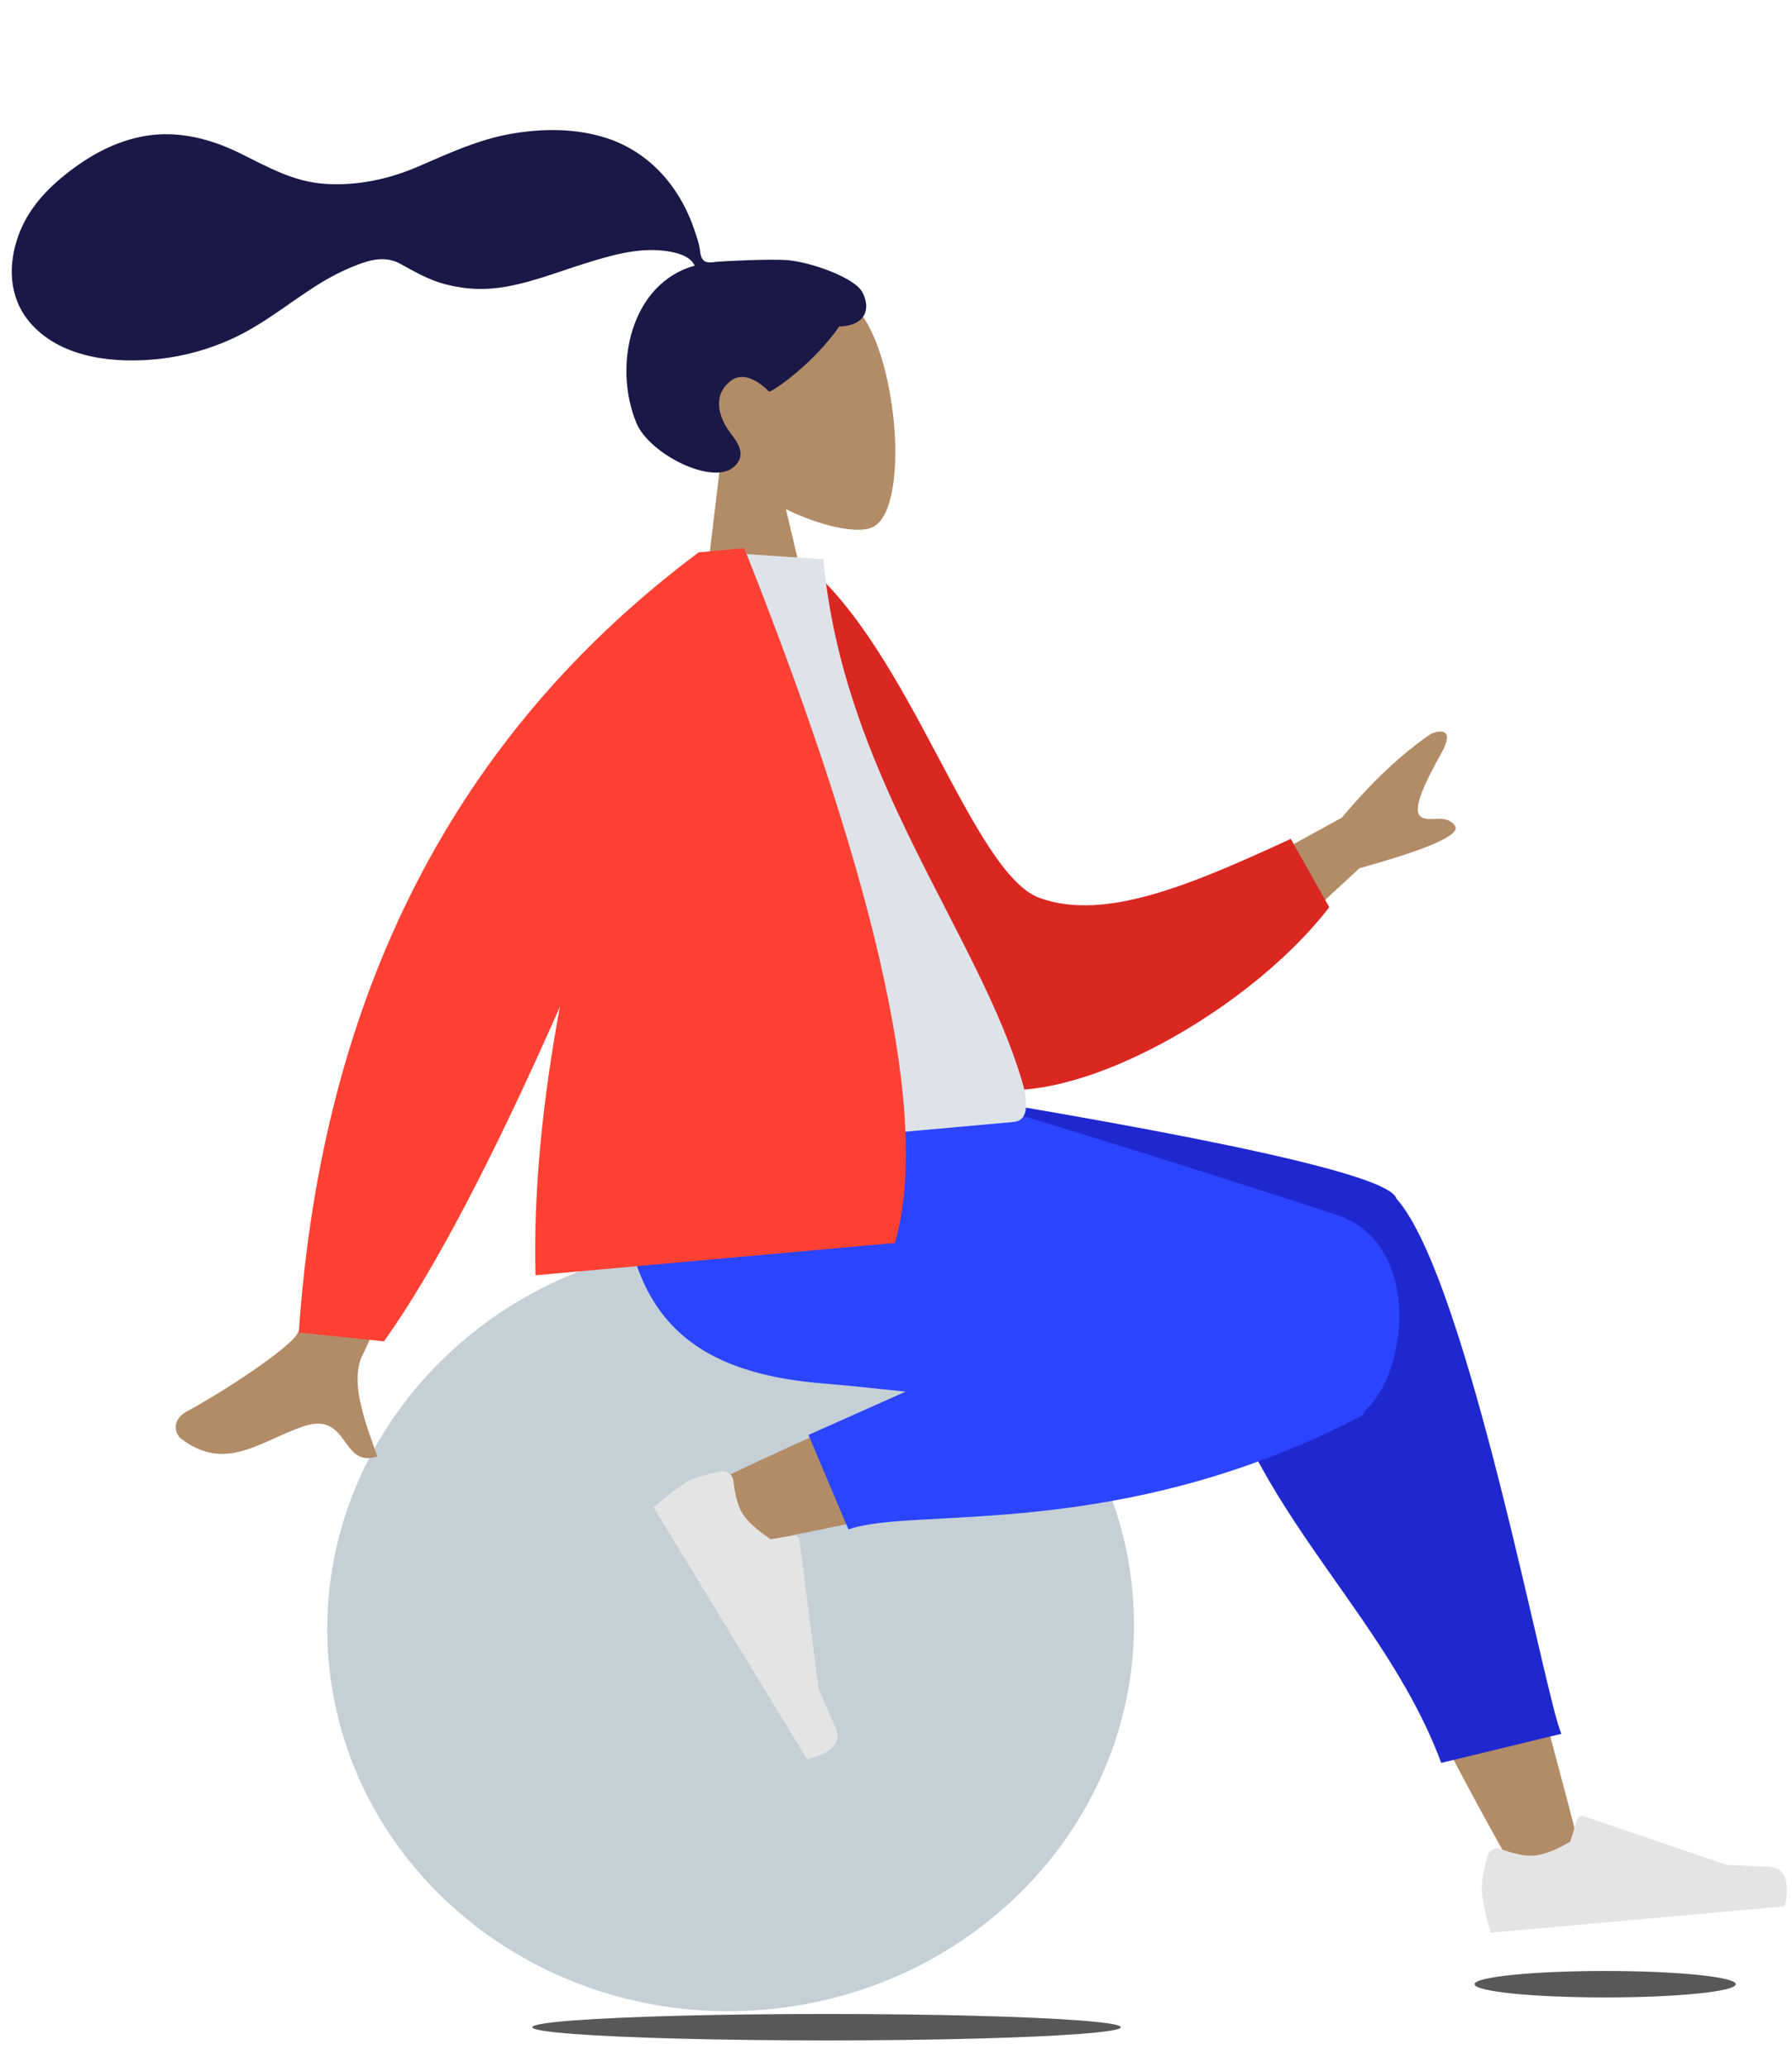
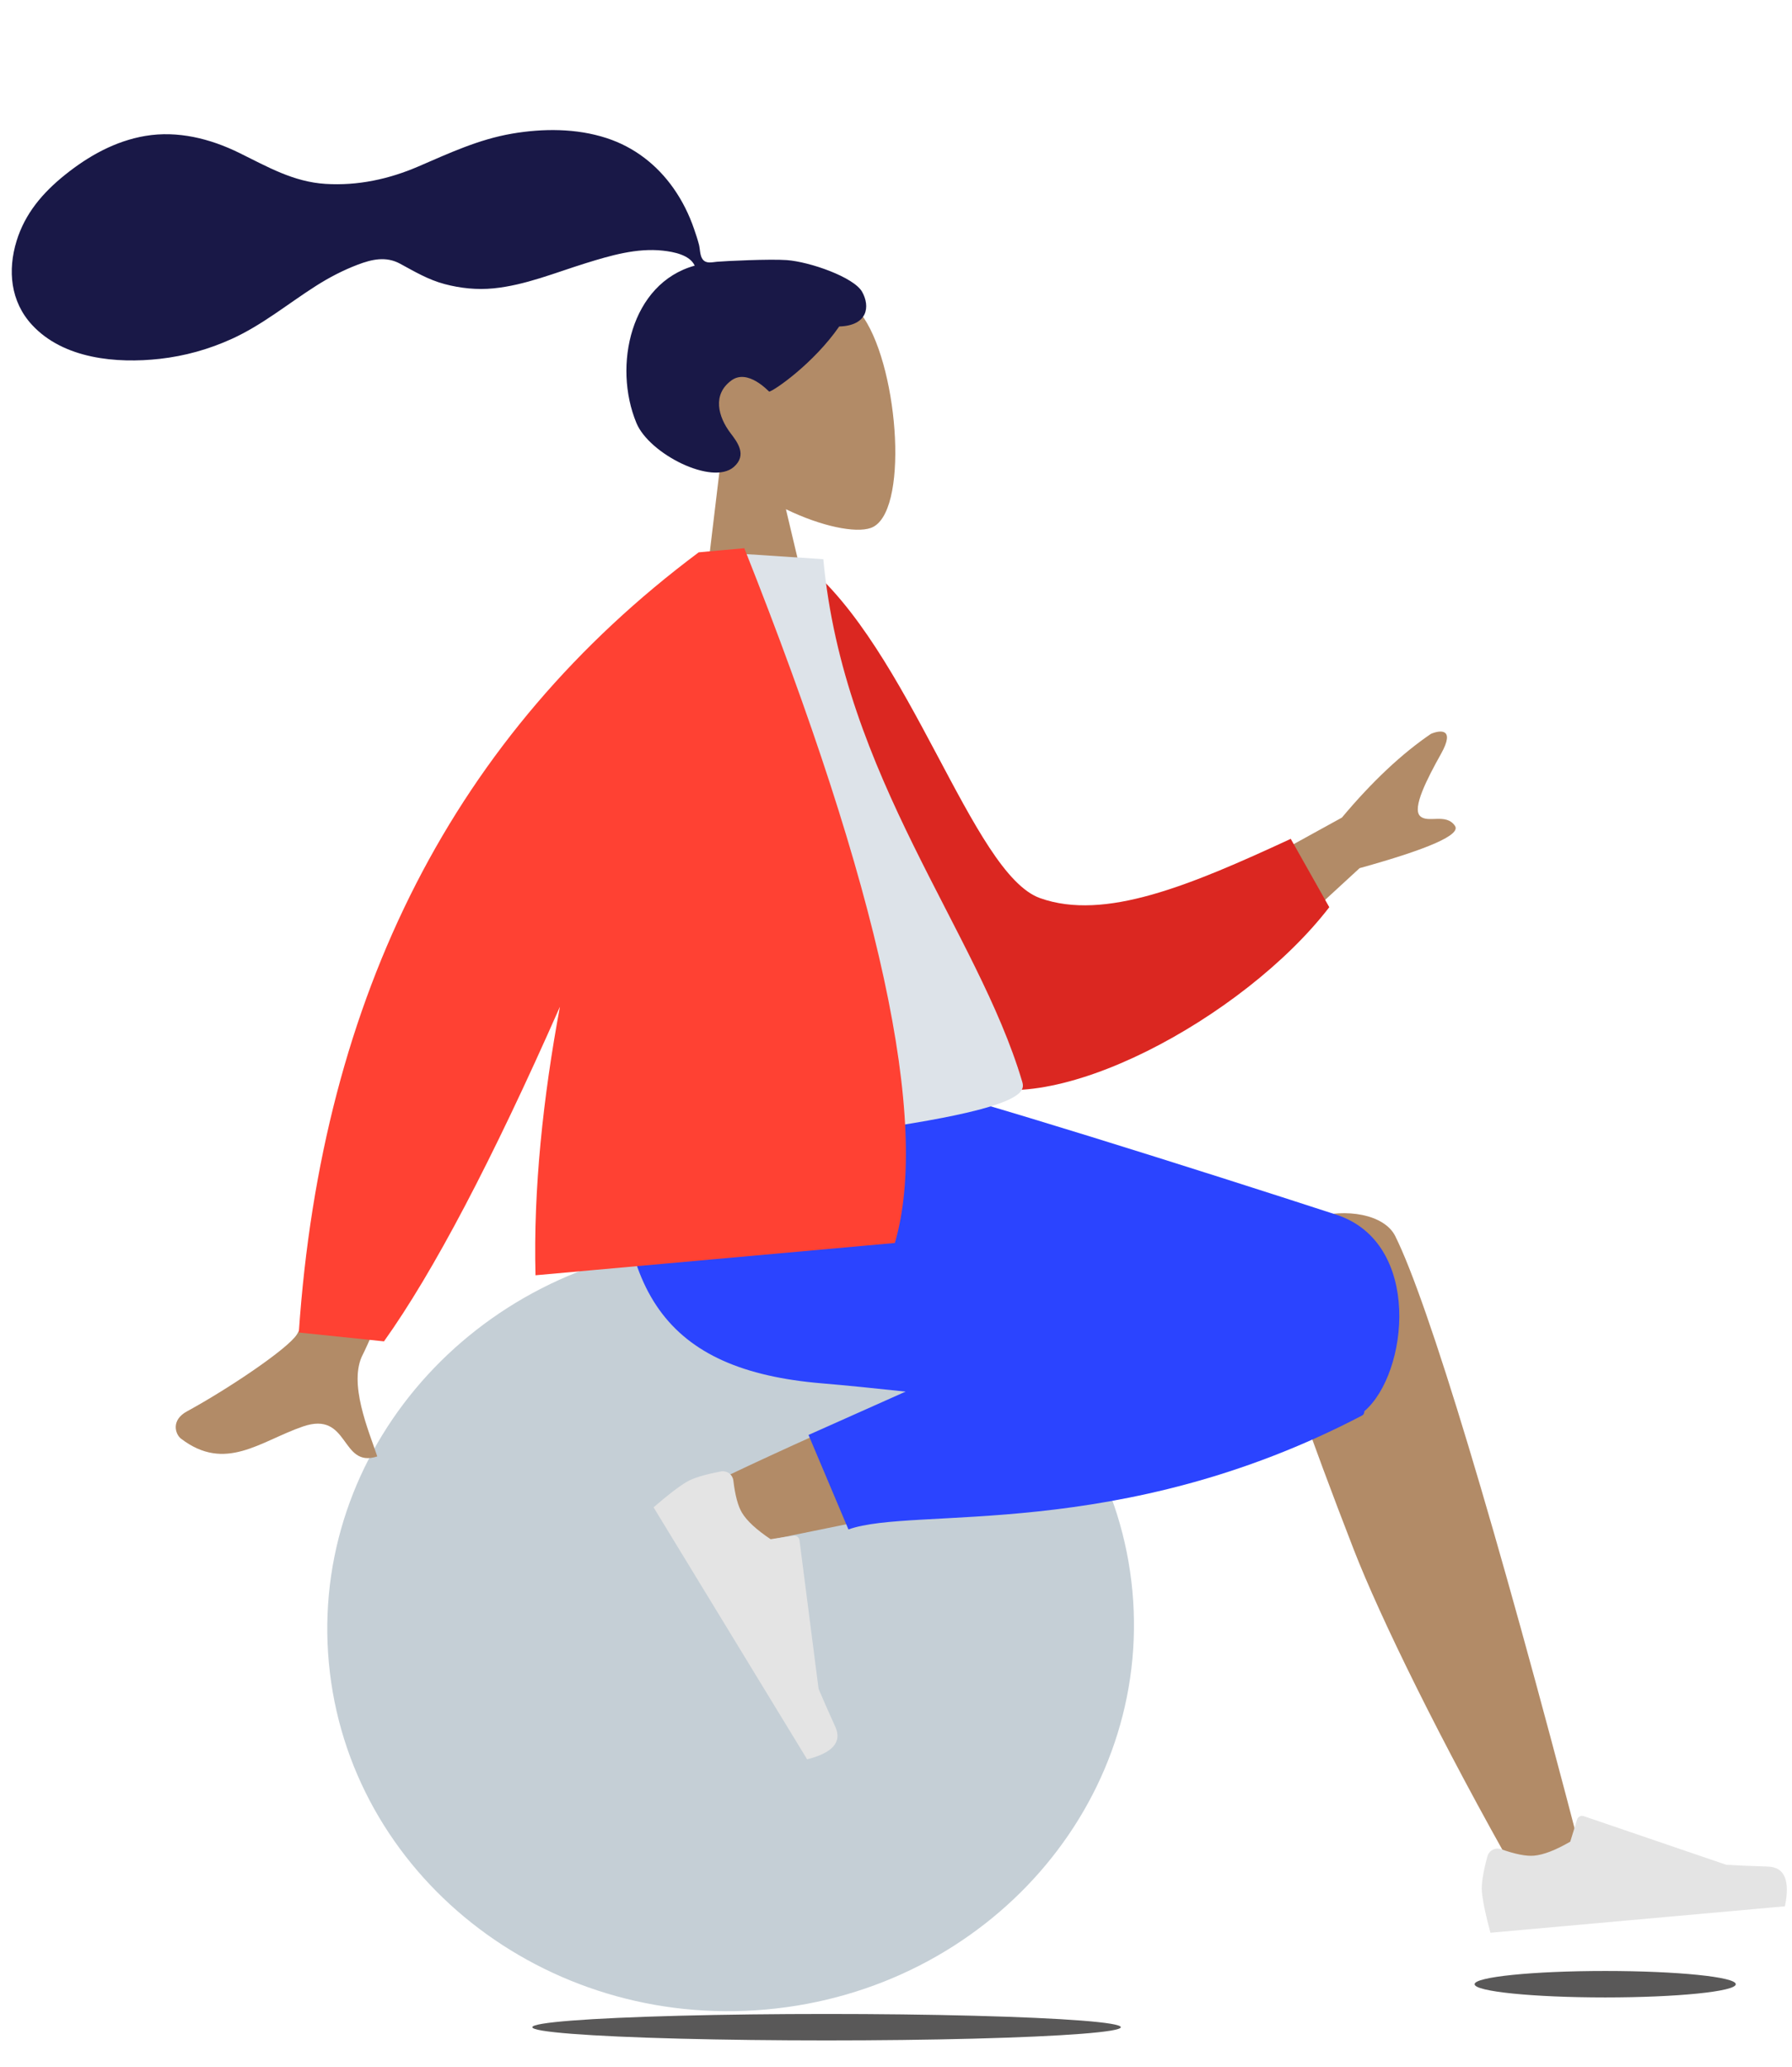
<svg xmlns="http://www.w3.org/2000/svg" width="542" height="625" viewBox="0 0 542 625" fill="none">
  <ellipse cx="485.5" cy="600" rx="39.5" ry="4" fill="#595858" />
  <ellipse cx="250" cy="613" rx="89" ry="4" fill="#595858" />
  <path fill-rule="evenodd" clip-rule="evenodd" d="M217.877 140.287C209.822 132.429 203.937 122.442 203.674 110.684C202.918 76.803 250.579 79.997 261.292 96.171C272.006 112.344 274.919 155.544 263.392 159.64C258.795 161.274 248.487 159.207 237.707 153.982L248.313 198.646L210.47 202.04L217.877 140.287Z" fill="#B28B67" />
  <path fill-rule="evenodd" clip-rule="evenodd" d="M237.935 78.648C232.864 78.28 219.362 78.927 216.881 79.151C215.296 79.293 213.612 79.809 212.539 78.441C211.66 77.322 211.755 75.286 211.398 73.927C210.983 72.348 210.459 70.8 209.93 69.256C208.425 64.864 206.382 60.74 203.706 56.936C198.686 49.8 191.805 44.475 183.49 41.764C174.308 38.771 164.234 38.802 154.805 40.424C144.715 42.16 135.823 46.334 126.516 50.347C117.647 54.171 108.176 56.214 98.474 55.608C88.699 54.997 80.934 50.441 72.346 46.226C63.554 41.911 53.737 39.454 43.968 41.099C34.849 42.636 26.735 47.179 19.608 52.915C12.94 58.282 7.604 64.497 5.034 72.8C2.271 81.732 3.149 91.185 9.709 98.269C19.218 108.538 35.239 109.975 48.322 108.513C55.89 107.668 63.209 105.618 70.135 102.463C79.373 98.255 87.097 91.836 95.603 86.427C99.594 83.888 103.762 81.724 108.186 80.037C112.478 78.399 116.765 77.44 121.001 79.737C125.482 82.166 129.52 84.586 134.512 85.911C139.301 87.181 144.295 87.684 149.227 87.203C158.822 86.265 168.012 82.43 177.154 79.593C184.608 77.279 192.595 74.923 200.494 75.793C203.79 76.156 208.641 77.081 210.12 80.33C190.781 85.654 185.302 110.611 192.496 127.925C196.378 137.269 215.407 146.89 221.934 141.208C226.068 137.608 222.989 133.646 220.991 131.028C217.166 126.013 215.393 119.29 221.22 115.036C226.246 111.367 232.543 118.441 232.648 118.423C234.1 118.177 246.078 109.911 253.822 98.725C262.459 98.461 263.239 92.694 260.76 88.258C258.281 83.822 244.941 79.158 237.935 78.648Z" fill="#191847" />
  <path d="M231.72 607.648C298.83 601.632 348.425 544.956 342.494 481.058C336.563 417.16 277.352 370.238 210.242 376.253C143.132 382.269 93.537 438.945 99.468 502.843C105.399 566.74 164.61 613.663 231.72 607.648Z" fill="#C5CFD6" />
  <path fill-rule="evenodd" clip-rule="evenodd" d="M459.858 569.043C435.497 526.223 417.27 488.669 409.499 468.689C396.194 434.48 385.684 404.269 382.683 392.905C375.525 365.804 415.447 360.601 422.009 373.8C431.942 393.777 452.234 460.521 478.561 561.724L459.858 569.043ZM212.26 450.039C230.142 441.057 293.013 412.328 323.759 403.037C332.594 400.367 341.164 397.854 349.227 395.554C373.194 388.718 389.898 431.466 366.713 436.949C308.973 450.604 226.818 466.728 219.809 468.339C209.985 470.597 201.023 455.683 212.26 450.039Z" fill="#B28B67" />
-   <path fill-rule="evenodd" clip-rule="evenodd" d="M363.154 382.175L258.084 340.257L257.057 329.169L268.992 328.097C368.363 344.04 419.438 355.39 422.217 362.147C422.247 362.22 422.275 362.293 422.301 362.366C422.356 362.426 422.41 362.486 422.463 362.546C444.147 387.2 467.598 514.968 472.273 524.273L435.912 533.069C416.98 482.193 368.493 449.922 363.908 387.363C363.415 385.56 363.172 383.83 363.154 382.175Z" fill="#1F28CF" />
  <path fill-rule="evenodd" clip-rule="evenodd" d="M273.905 420.807C264.548 419.799 255.937 418.922 248.58 418.307C201.063 414.33 185.116 390.593 188.136 335.407L274.291 327.664C288.738 330.431 364.709 354.446 404.163 367.305C430.276 375.816 425.953 415.343 412.665 426.723C412.645 427.35 412.428 427.794 411.99 428.023C338.407 466.522 276.344 455.368 256.615 462.487L244.539 433.907L273.905 420.807Z" fill="#2B44FF" />
  <path fill-rule="evenodd" clip-rule="evenodd" d="M218.068 444.947C213.105 445.87 209.621 446.935 207.615 448.144C205.174 449.614 201.861 452.165 197.674 455.797C199.397 458.623 214.878 484.026 244.119 532.004C251.883 530.034 254.726 526.759 252.649 522.177C250.571 517.595 248.883 513.767 247.584 510.691L241.812 465.744C241.701 464.879 240.907 464.265 240.039 464.372C240.025 464.374 240.01 464.376 239.995 464.378L233.076 465.434C228.823 462.596 225.944 459.942 224.439 457.472C223.216 455.466 222.339 452.206 221.807 447.693C221.604 445.961 220.029 444.717 218.292 444.913C218.217 444.922 218.142 444.933 218.068 444.947Z" fill="#E4E4E4" />
  <path fill-rule="evenodd" clip-rule="evenodd" d="M449.883 561.312C448.552 566.18 447.995 569.782 448.212 572.119C448.475 574.962 449.334 579.069 450.788 584.438C454.092 584.141 483.784 581.475 539.863 576.44C541.47 568.593 539.751 564.589 534.708 564.428C529.664 564.266 525.47 564.088 522.126 563.893L479.018 549.185C478.188 548.902 477.288 549.344 477.006 550.171C477.001 550.185 476.997 550.199 476.992 550.213L474.928 556.897C470.511 559.462 466.859 560.874 463.972 561.133C461.627 561.343 458.301 560.689 453.993 559.169C452.34 558.585 450.53 559.449 449.95 561.097C449.925 561.168 449.902 561.24 449.883 561.312Z" fill="#E4E4E4" />
  <path fill-rule="evenodd" clip-rule="evenodd" d="M350.965 277.44L405.866 247.231C414.967 236.367 423.946 227.925 432.801 221.904C435.51 220.766 440.255 220.07 435.853 227.94C431.451 235.81 427.176 244.286 429.45 246.701C431.723 249.117 437.347 245.72 440.065 249.735C441.877 252.412 432.261 256.674 411.219 262.519L371.397 299.145L350.965 277.44ZM120.266 305.136L153.219 308.632C126.275 372.051 111.79 405.682 109.765 409.524C105.208 418.168 111.551 432.69 114.111 440.408C102.87 444.108 105.804 426.453 91.599 431.361C78.633 435.841 68.163 445.287 54.736 435.023C53.085 433.761 51.567 429.489 56.546 426.781C68.951 420.033 87.074 407.857 89.794 403.517C93.503 397.6 103.66 364.806 120.266 305.136Z" fill="#B28B67" />
  <path fill-rule="evenodd" clip-rule="evenodd" d="M229.575 173.69L243.006 170.129C275.393 196.216 293.919 264.217 314.575 271.582C334.104 278.546 359.879 267.793 390.391 253.658L402.05 274.326C376.24 307.843 317.574 339.473 291.432 326.776C249.636 306.475 232.608 222.083 229.575 173.69Z" fill="#DB2721" />
-   <path fill-rule="evenodd" clip-rule="evenodd" d="M185.853 350.113C240.556 345.198 280.794 341.582 306.568 339.267C312.084 338.771 310.309 330.922 309.141 326.986C295.655 281.56 255.114 234.929 249.017 169.089L213.693 166.773C189.169 215.548 184.475 273.308 185.853 350.113Z" fill="#DDE3E9" />
+   <path fill-rule="evenodd" clip-rule="evenodd" d="M185.853 350.113C312.084 338.771 310.309 330.922 309.141 326.986C295.655 281.56 255.114 234.929 249.017 169.089L213.693 166.773C189.169 215.548 184.475 273.308 185.853 350.113Z" fill="#DDE3E9" />
  <path fill-rule="evenodd" clip-rule="evenodd" d="M169.354 304.42C148.84 350.899 131.102 384.628 116.141 405.608L90.376 402.939C97.343 300.669 137.662 222.027 211.333 167.013L217.619 166.448L225.123 165.774C266.229 269.228 281.405 339.257 270.651 375.861L161.967 385.625C161.291 359.61 164.272 331.765 169.354 304.42Z" fill="#FF4133" />
</svg>